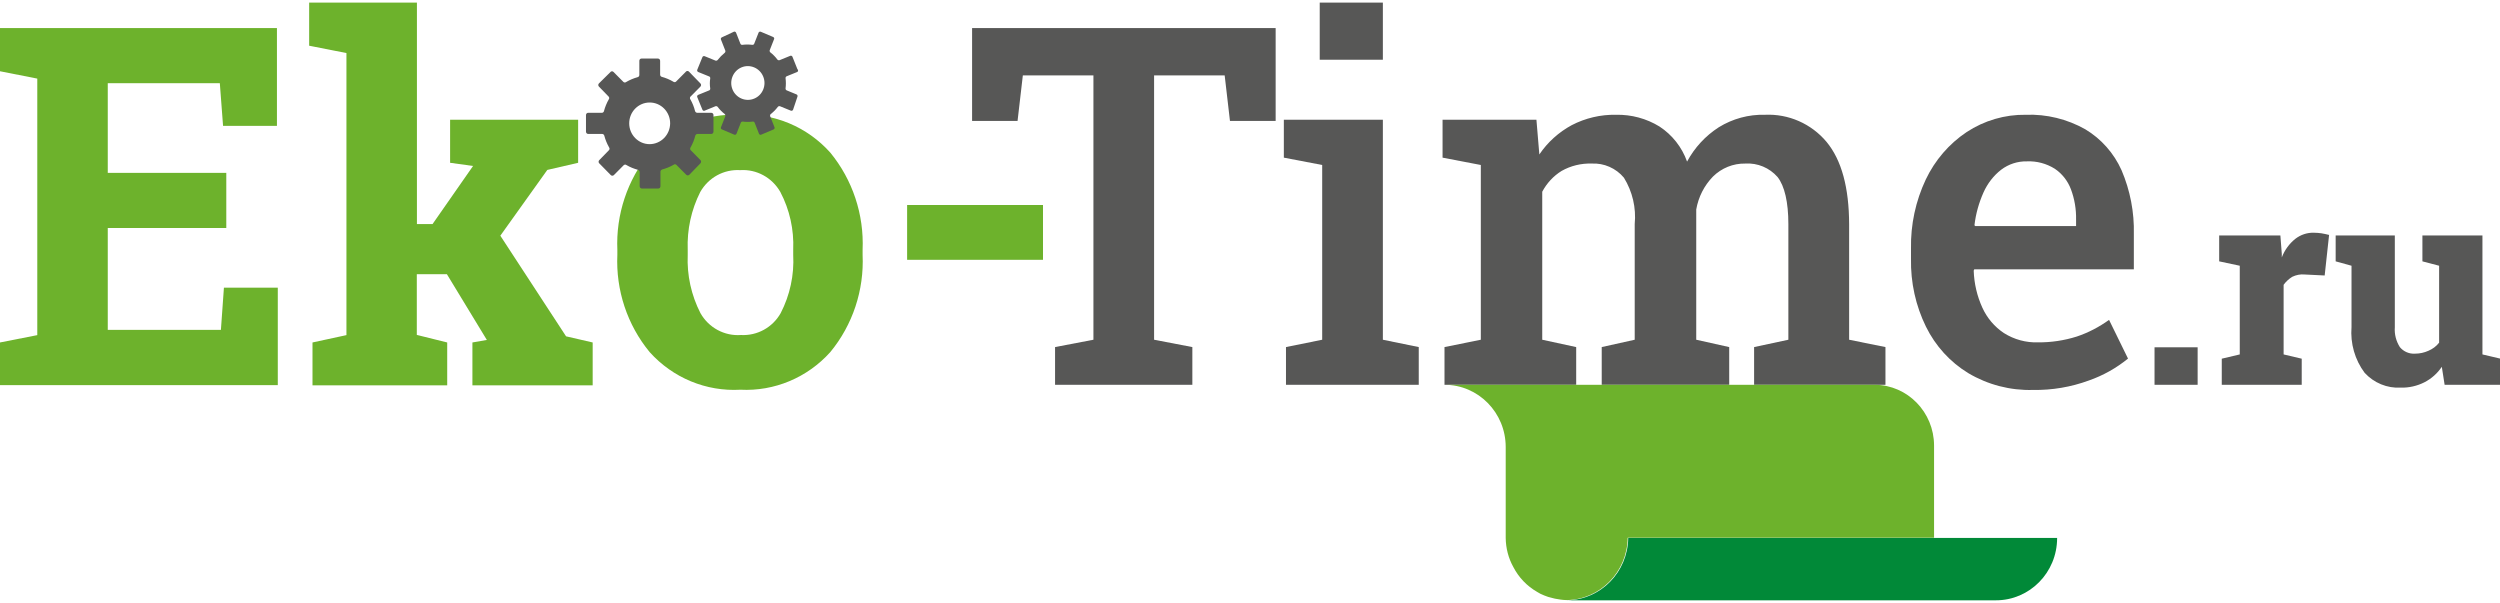
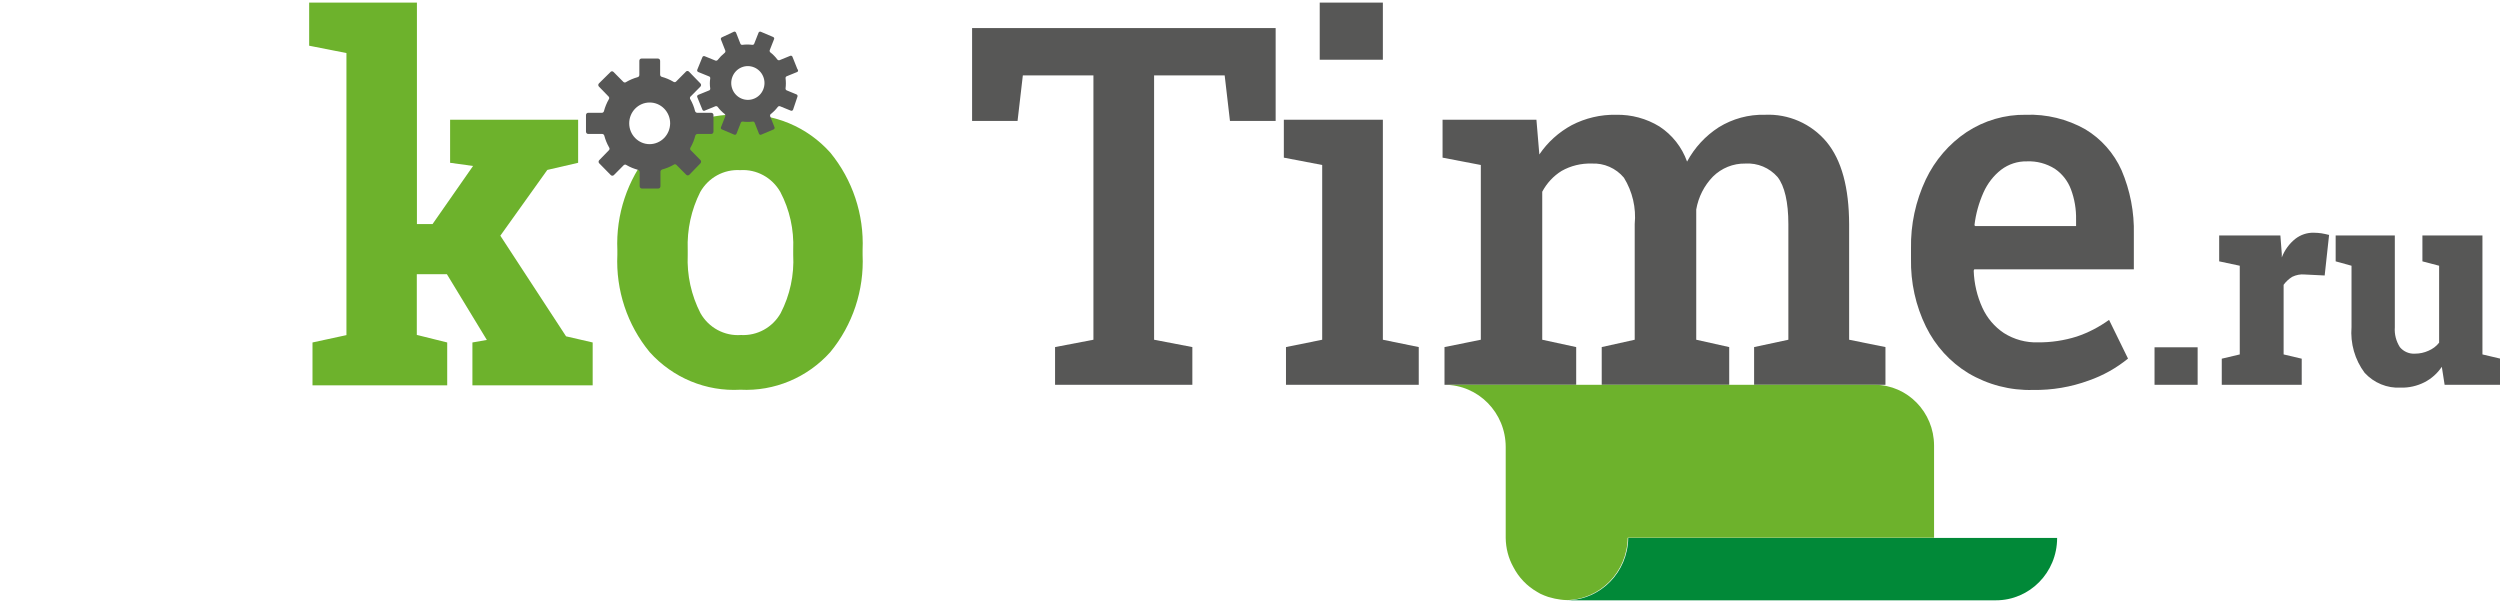
<svg xmlns="http://www.w3.org/2000/svg" width="170" height="41" viewBox="0 0 170 41" fill="none">
  <g clip-path="url(#clip0_69_304)">
-     <path d="M15.388 15.505H7.328V22.431H15.022L15.227 19.561H18.89V26.188H0V23.288L2.535 22.789V5.345L0 4.845V1.908H18.832V8.558H15.168L14.948 5.658H7.328V11.756H15.388V15.505Z" fill="#6DB22C" />
    <path d="M21.023 3.109V0.179H28.351V15.237H29.413L32.168 11.286L30.607 11.07V8.14H39.313V11.07L37.217 11.555L34.022 16.027L38.492 22.87L40.302 23.288V26.203H32.124V23.288L33.106 23.116L30.388 18.644H28.343V22.774L30.41 23.288V26.203H21.25V23.288L23.558 22.788V3.608L21.023 3.109Z" fill="#6DB22C" />
    <path d="M41.98 16.989C41.877 14.589 42.661 12.233 44.178 10.384C45.739 8.632 47.988 7.686 50.311 7.805C52.634 7.678 54.891 8.625 56.459 10.377C57.976 12.226 58.76 14.581 58.657 16.989V17.324C58.767 19.732 57.983 22.095 56.459 23.944C54.898 25.681 52.656 26.62 50.348 26.501C48.018 26.635 45.753 25.696 44.178 23.944C42.654 22.095 41.87 19.732 41.98 17.324V16.989ZM46.765 17.339C46.706 18.711 47.006 20.075 47.629 21.29C48.186 22.282 49.263 22.863 50.384 22.781C51.491 22.841 52.539 22.267 53.088 21.29C53.718 20.068 54.012 18.703 53.938 17.324V16.974C53.997 15.617 53.697 14.261 53.066 13.06C52.509 12.076 51.447 11.495 50.333 11.569C49.219 11.502 48.172 12.076 47.615 13.06C47.006 14.268 46.713 15.617 46.765 16.974V17.339Z" fill="#6DB22C" />
-     <path d="M70.924 17.667H61.684V13.94H70.924V17.667Z" fill="#6DB22C" />
+     <path d="M70.924 17.667H61.684V13.94V17.667Z" fill="#6DB22C" />
    <path d="M71.744 26.166V23.601L74.353 23.102V5.129H69.553L69.194 8.222H66.102V1.908H86.744V8.222H83.637L83.278 5.129H78.478V23.102L81.08 23.601V26.166H71.744Z" fill="#575756" />
    <path d="M87.447 26.166V23.601L89.909 23.102V11.219L87.301 10.72V8.14H94.035V23.102L96.475 23.601V26.166H87.447ZM89.741 4.063V0.179H94.035V4.063H89.741Z" fill="#575756" />
    <path d="M98.226 26.165V23.601L100.696 23.102V11.219L98.094 10.72V8.14H104.477L104.675 10.504C105.239 9.669 105.994 8.99 106.873 8.513C107.804 8.029 108.844 7.783 109.892 7.805C110.932 7.783 111.958 8.058 112.845 8.603C113.71 9.169 114.369 10.004 114.721 10.988C115.234 10.034 115.974 9.236 116.875 8.655C117.82 8.073 118.905 7.775 120.011 7.805C121.616 7.73 123.169 8.409 124.21 9.654C125.229 10.891 125.734 12.755 125.741 15.252V23.102L128.211 23.601V26.165H119.279V23.601L121.609 23.102V15.237C121.609 13.746 121.352 12.65 120.876 12.039C120.319 11.405 119.513 11.07 118.678 11.122C117.857 11.107 117.066 11.428 116.479 12.009C115.886 12.62 115.49 13.396 115.344 14.246V23.102L117.586 23.601V26.165H108.917V23.601L111.16 23.102V15.237C111.269 14.134 111.006 13.023 110.427 12.084C109.885 11.435 109.071 11.078 108.229 11.122C107.518 11.1 106.814 11.271 106.191 11.622C105.635 11.964 105.18 12.457 104.872 13.038V23.102L107.181 23.601V26.165H98.226Z" fill="#575756" />
    <path d="M138.242 26.516C136.704 26.561 135.179 26.166 133.846 25.375C132.607 24.622 131.611 23.526 130.966 22.215C130.263 20.783 129.918 19.203 129.948 17.6V16.899C129.918 15.274 130.263 13.672 130.951 12.21C131.574 10.899 132.534 9.78 133.729 8.983C134.93 8.193 136.33 7.783 137.759 7.805C139.166 7.753 140.565 8.096 141.796 8.789C142.881 9.437 143.745 10.414 144.266 11.577C144.852 12.948 145.138 14.432 145.101 15.923V18.316H134.249L134.212 18.405C134.241 19.277 134.439 20.127 134.798 20.918C135.121 21.626 135.626 22.222 136.264 22.647C136.96 23.087 137.773 23.31 138.594 23.28C139.481 23.288 140.367 23.154 141.217 22.886C142.001 22.625 142.741 22.237 143.416 21.752L144.705 24.384C143.907 25.032 143.005 25.539 142.038 25.875C140.822 26.322 139.532 26.538 138.242 26.516ZM134.315 15.371H141.173V14.939C141.188 14.231 141.071 13.53 140.822 12.867C140.609 12.3 140.221 11.808 139.723 11.473C139.158 11.122 138.499 10.943 137.832 10.973C137.202 10.958 136.586 11.159 136.081 11.54C135.56 11.942 135.15 12.479 134.879 13.083C134.564 13.791 134.351 14.544 134.263 15.319L134.315 15.371Z" fill="#575756" />
    <path d="M146.508 26.166V23.616H149.439V26.166H146.508Z" fill="#575756" />
    <path d="M151.08 26.166V24.391L152.304 24.101V18.07L150.904 17.772V16.012H155.066L155.162 17.265V17.503C155.352 17.011 155.667 16.572 156.078 16.244C156.444 15.96 156.891 15.811 157.345 15.826C157.514 15.826 157.682 15.841 157.851 15.863C158.027 15.893 158.203 15.93 158.378 15.975L158.078 18.733L156.722 18.666C156.429 18.636 156.136 18.696 155.872 18.823C155.645 18.964 155.44 19.151 155.286 19.367V24.101L156.517 24.391V26.166H151.08Z" fill="#575756" />
    <path d="M163.251 26.359C162.328 26.412 161.427 26.039 160.797 25.353C160.13 24.466 159.815 23.355 159.903 22.237V18.07L158.825 17.772V16.012H162.848V22.252C162.812 22.729 162.936 23.206 163.193 23.608C163.449 23.914 163.838 24.078 164.233 24.048C164.541 24.048 164.849 23.981 165.127 23.855C165.413 23.735 165.669 23.549 165.86 23.303V18.07L164.724 17.772V16.012H168.806V24.101L170.037 24.391V26.166H166.234L166.043 24.943C165.743 25.39 165.34 25.748 164.863 25.994C164.365 26.247 163.808 26.374 163.251 26.359Z" fill="#575756" />
    <path d="M48.362 7.671H47.417C47.343 7.671 47.285 7.619 47.263 7.551C47.197 7.276 47.087 7.007 46.948 6.761C46.904 6.709 46.904 6.627 46.948 6.575L47.629 5.889C47.688 5.829 47.688 5.733 47.629 5.673L46.853 4.875C46.801 4.816 46.713 4.808 46.655 4.86C46.647 4.868 46.64 4.868 46.64 4.875L45.966 5.554C45.915 5.598 45.834 5.598 45.783 5.554C45.541 5.412 45.277 5.3 45.006 5.226C44.94 5.211 44.889 5.151 44.889 5.077V4.137C44.889 4.048 44.823 3.981 44.735 3.981H43.621C43.541 3.981 43.475 4.048 43.475 4.13V4.137V5.099C43.475 5.173 43.423 5.233 43.357 5.248C43.086 5.323 42.822 5.434 42.581 5.576C42.529 5.621 42.449 5.621 42.397 5.576L41.723 4.898C41.672 4.838 41.584 4.831 41.525 4.883C41.518 4.89 41.511 4.89 41.511 4.898L40.727 5.673C40.668 5.733 40.668 5.829 40.727 5.889L41.394 6.575C41.438 6.627 41.438 6.709 41.394 6.761C41.254 7.007 41.144 7.276 41.071 7.551C41.056 7.619 40.998 7.671 40.925 7.671H40.001C39.921 7.663 39.855 7.73 39.847 7.812V7.82V8.953C39.847 9.042 39.913 9.109 40.001 9.109H40.947C41.02 9.109 41.078 9.162 41.093 9.229C41.166 9.505 41.276 9.773 41.416 10.019C41.459 10.071 41.459 10.153 41.416 10.205L40.749 10.891C40.69 10.951 40.69 11.04 40.741 11.1C40.741 11.1 40.741 11.1 40.749 11.107L41.533 11.905C41.591 11.964 41.687 11.964 41.745 11.905L42.419 11.226C42.471 11.182 42.551 11.182 42.603 11.226C42.844 11.368 43.108 11.473 43.379 11.547C43.445 11.569 43.496 11.629 43.496 11.704V12.665C43.496 12.747 43.562 12.814 43.643 12.822H44.757C44.845 12.822 44.911 12.755 44.911 12.665V11.681C44.911 11.607 44.962 11.547 45.028 11.525C45.299 11.45 45.563 11.346 45.805 11.204C45.856 11.159 45.937 11.159 45.988 11.204L46.662 11.883C46.721 11.942 46.816 11.942 46.875 11.883L47.629 11.107C47.688 11.048 47.688 10.943 47.629 10.884L46.962 10.205C46.919 10.153 46.919 10.071 46.962 10.019C47.102 9.773 47.212 9.505 47.278 9.229C47.3 9.162 47.358 9.109 47.431 9.109H48.362C48.45 9.109 48.516 9.042 48.516 8.953V7.82C48.516 7.738 48.45 7.671 48.369 7.671H48.362ZM44.178 9.803C43.409 9.803 42.786 9.169 42.786 8.386C42.786 7.604 43.409 6.97 44.178 6.97C44.947 6.97 45.57 7.604 45.57 8.386C45.563 9.169 44.947 9.795 44.178 9.803Z" fill="#575756" />
    <path d="M53.741 3.794L53.008 4.093C52.956 4.107 52.898 4.093 52.861 4.048C52.722 3.861 52.568 3.705 52.385 3.563C52.341 3.526 52.326 3.466 52.341 3.414L52.634 2.669C52.663 2.617 52.641 2.549 52.583 2.52C52.575 2.52 52.575 2.512 52.568 2.512L51.74 2.162C51.681 2.132 51.608 2.162 51.586 2.214C51.586 2.214 51.586 2.221 51.579 2.229L51.286 2.974C51.264 3.027 51.212 3.056 51.154 3.049C50.927 3.019 50.707 3.019 50.48 3.049C50.421 3.056 50.37 3.027 50.348 2.974L50.055 2.229C50.033 2.169 49.967 2.132 49.908 2.154C49.901 2.154 49.901 2.154 49.894 2.162L49.095 2.535C49.036 2.557 49 2.624 49.022 2.684C49.022 2.691 49.022 2.691 49.029 2.699L49.322 3.444C49.337 3.496 49.322 3.556 49.278 3.593C49.102 3.735 48.941 3.899 48.802 4.078C48.765 4.122 48.706 4.137 48.655 4.122L47.922 3.824C47.864 3.794 47.791 3.824 47.769 3.876C47.769 3.876 47.769 3.884 47.761 3.891L47.417 4.734C47.388 4.793 47.417 4.868 47.468 4.89C47.468 4.89 47.475 4.89 47.483 4.898L48.216 5.196C48.274 5.211 48.303 5.27 48.296 5.33C48.26 5.561 48.26 5.785 48.296 6.016C48.303 6.075 48.274 6.135 48.216 6.15L47.483 6.448C47.424 6.471 47.388 6.538 47.41 6.597C47.41 6.605 47.41 6.605 47.417 6.612L47.761 7.455C47.783 7.514 47.849 7.551 47.908 7.529C47.915 7.529 47.915 7.529 47.922 7.522L48.655 7.223C48.706 7.209 48.765 7.223 48.802 7.268C48.941 7.455 49.095 7.611 49.278 7.753C49.322 7.79 49.337 7.85 49.322 7.902L49.029 8.647C49 8.699 49.022 8.767 49.08 8.796C49.087 8.796 49.087 8.804 49.095 8.804L49.923 9.154C49.981 9.184 50.055 9.154 50.077 9.102C50.077 9.102 50.077 9.095 50.084 9.087L50.377 8.342C50.399 8.289 50.45 8.26 50.509 8.267C50.736 8.297 50.956 8.297 51.183 8.267C51.242 8.26 51.293 8.289 51.315 8.342L51.608 9.087C51.63 9.147 51.696 9.184 51.755 9.162C51.762 9.162 51.762 9.162 51.769 9.154L52.597 8.804C52.656 8.789 52.685 8.722 52.671 8.662C52.671 8.655 52.663 8.647 52.663 8.647L52.37 7.902C52.356 7.85 52.37 7.79 52.414 7.753C52.597 7.611 52.751 7.455 52.891 7.268C52.927 7.223 52.986 7.209 53.037 7.223L53.77 7.522C53.828 7.551 53.902 7.522 53.924 7.469C53.924 7.469 53.924 7.462 53.931 7.455L54.224 6.582C54.254 6.523 54.224 6.448 54.173 6.426C54.173 6.426 54.166 6.426 54.158 6.418L53.491 6.143C53.44 6.12 53.411 6.068 53.418 6.008C53.447 5.777 53.447 5.554 53.418 5.323C53.411 5.263 53.44 5.211 53.491 5.188L54.224 4.89C54.276 4.845 54.283 4.771 54.246 4.726C54.239 4.719 54.231 4.711 54.224 4.704L53.887 3.861C53.865 3.802 53.799 3.772 53.741 3.794ZM51.293 6.702C50.722 6.948 50.055 6.672 49.813 6.09C49.571 5.509 49.842 4.831 50.414 4.585C50.985 4.339 51.652 4.614 51.894 5.196C51.894 5.203 51.894 5.203 51.901 5.211C52.136 5.792 51.865 6.463 51.293 6.702Z" fill="#575756" />
    <path d="M127.5 26.166H98.226C100.527 26.166 102.388 28.059 102.388 30.4V36.512C102.388 36.512 102.388 36.557 102.388 36.58C102.396 37.273 102.572 37.959 102.909 38.562C103.275 39.27 103.832 39.852 104.521 40.247L104.741 40.374C104.916 40.456 105.092 40.53 105.275 40.59L105.591 40.672L105.737 40.709C105.994 40.761 106.257 40.799 106.521 40.806C108.807 40.776 110.654 38.89 110.683 36.565H131.516V30.288C131.508 28.029 129.72 26.188 127.5 26.166Z" fill="#6DB22C" />
    <path d="M110.72 36.58C110.691 38.905 108.844 40.791 106.558 40.821H135.722C138.023 40.821 139.884 38.928 139.884 36.587V36.58H110.72Z" fill="#018938" />
  </g>
  <defs>
    <clipPath id="clip0_69_304">
      <rect width="170" height="41" fill="white" />
    </clipPath>
  </defs>
</svg>